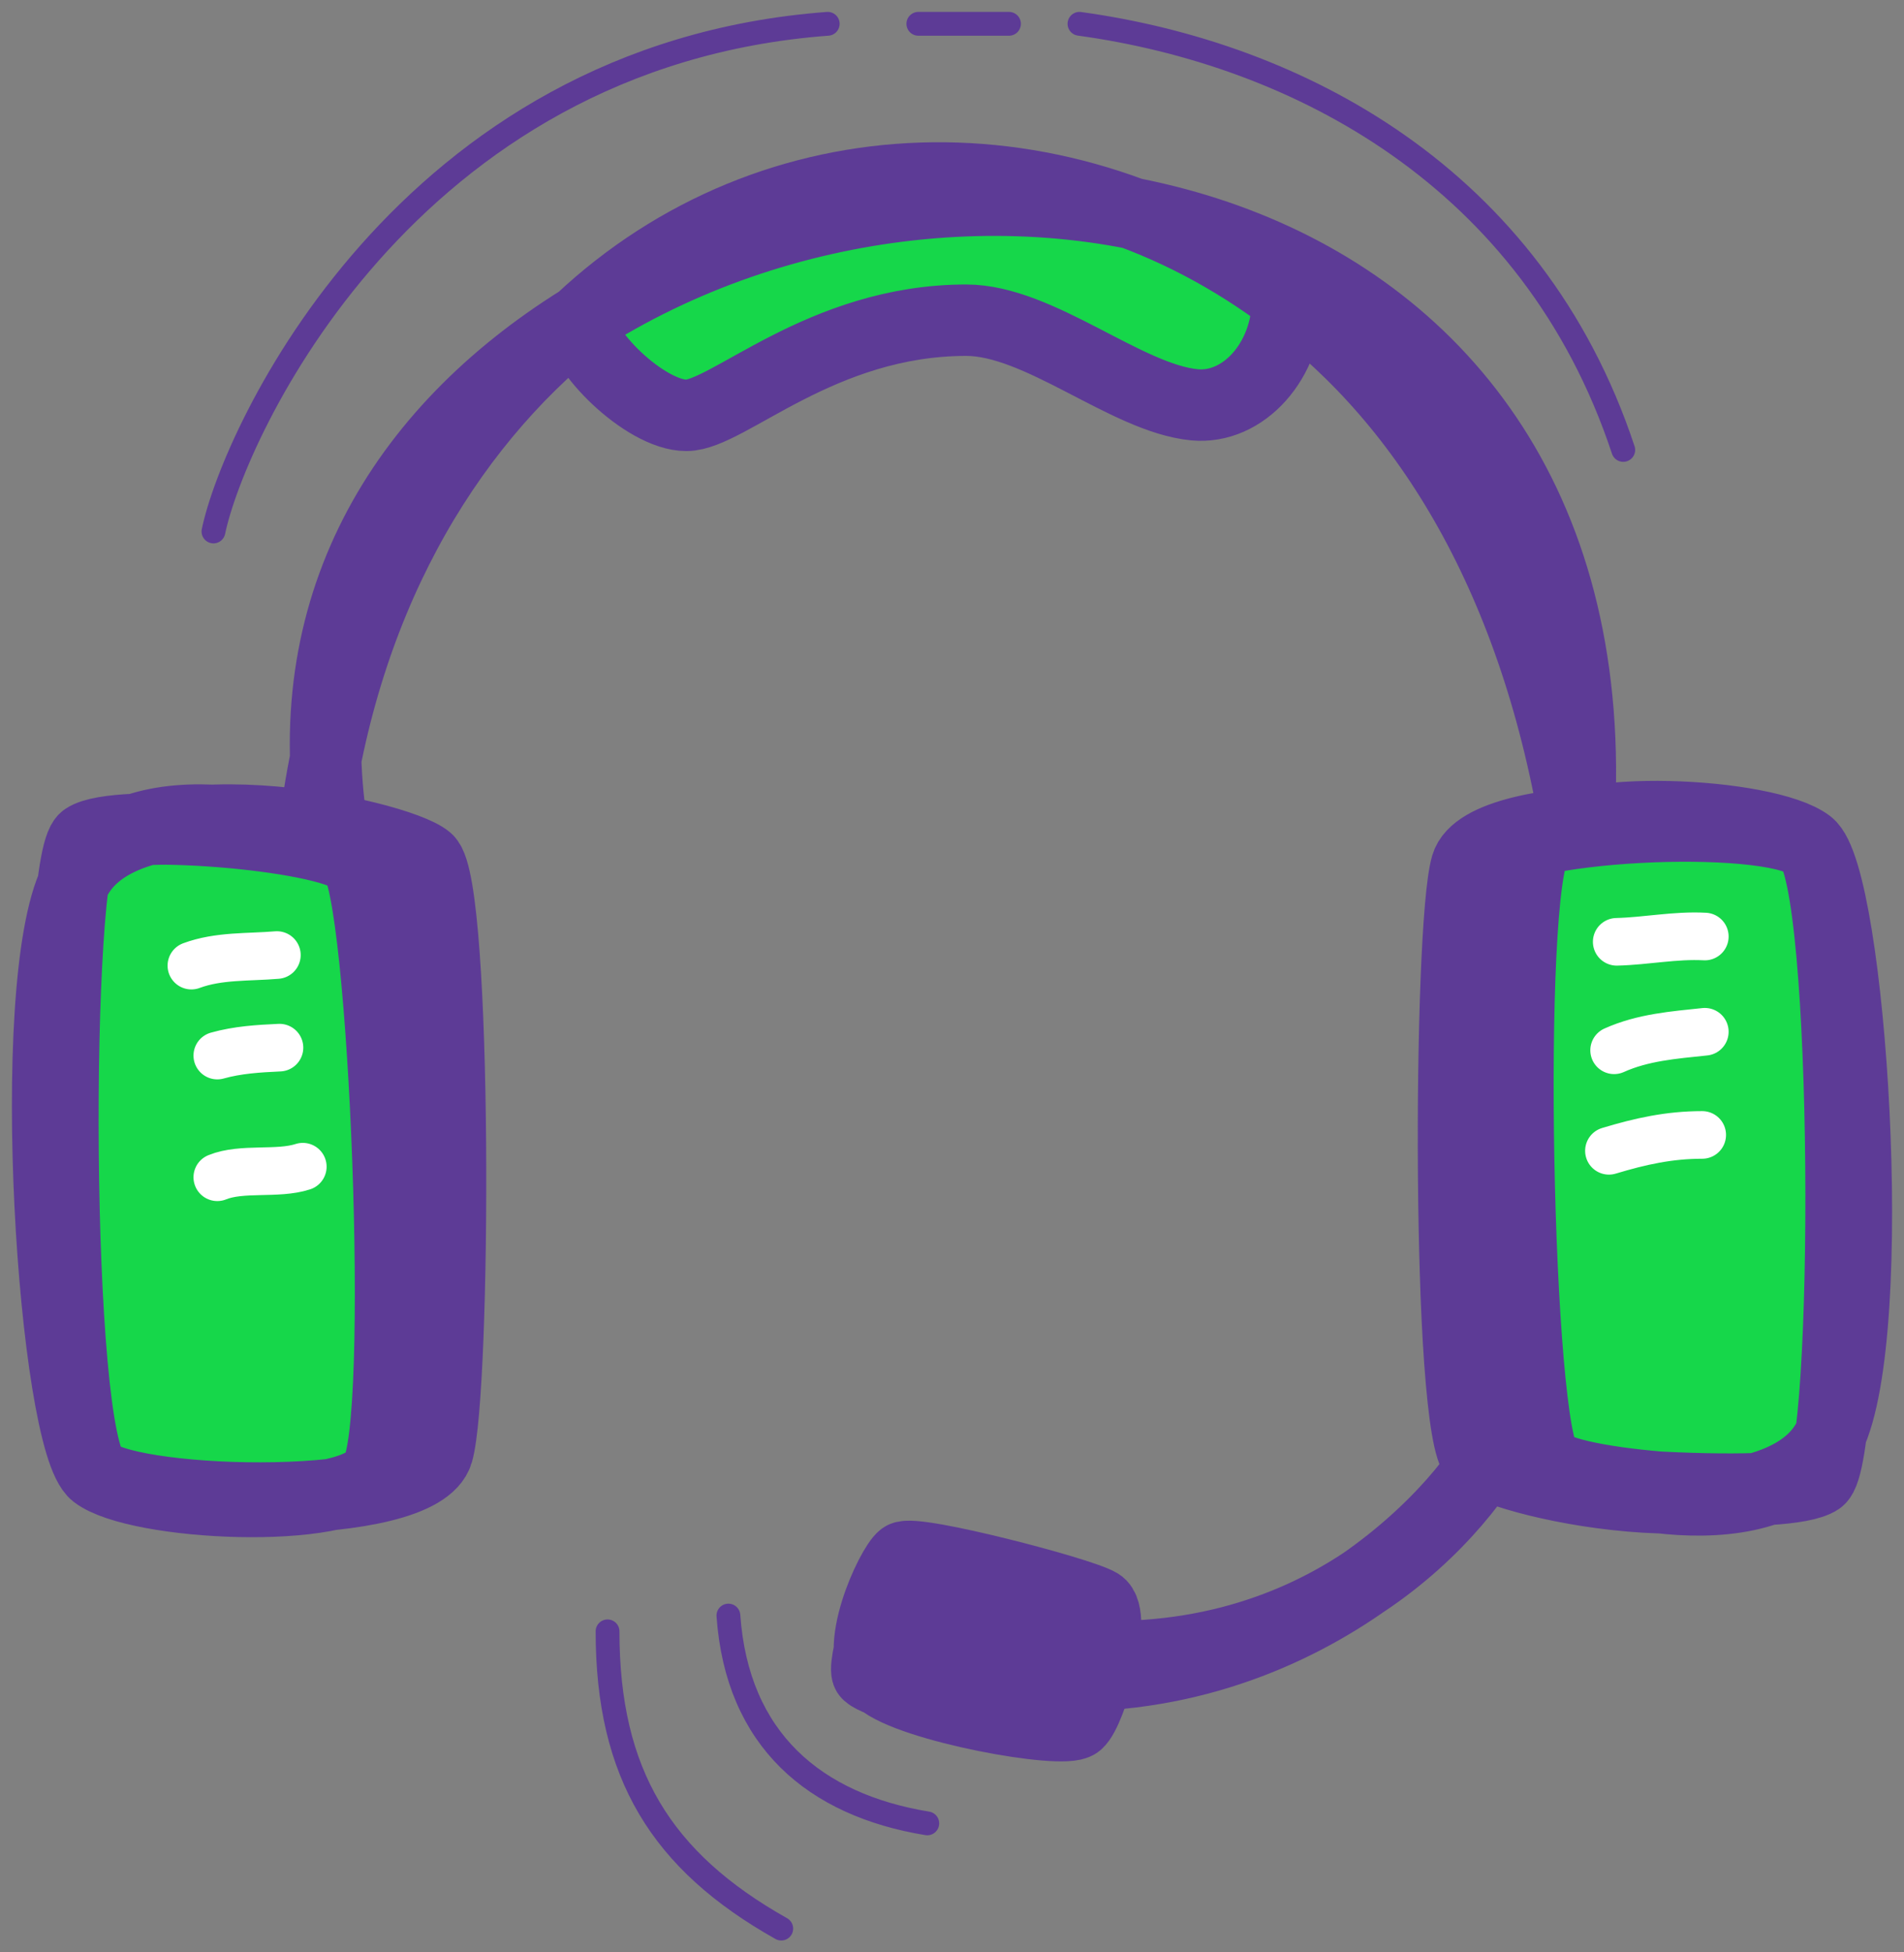
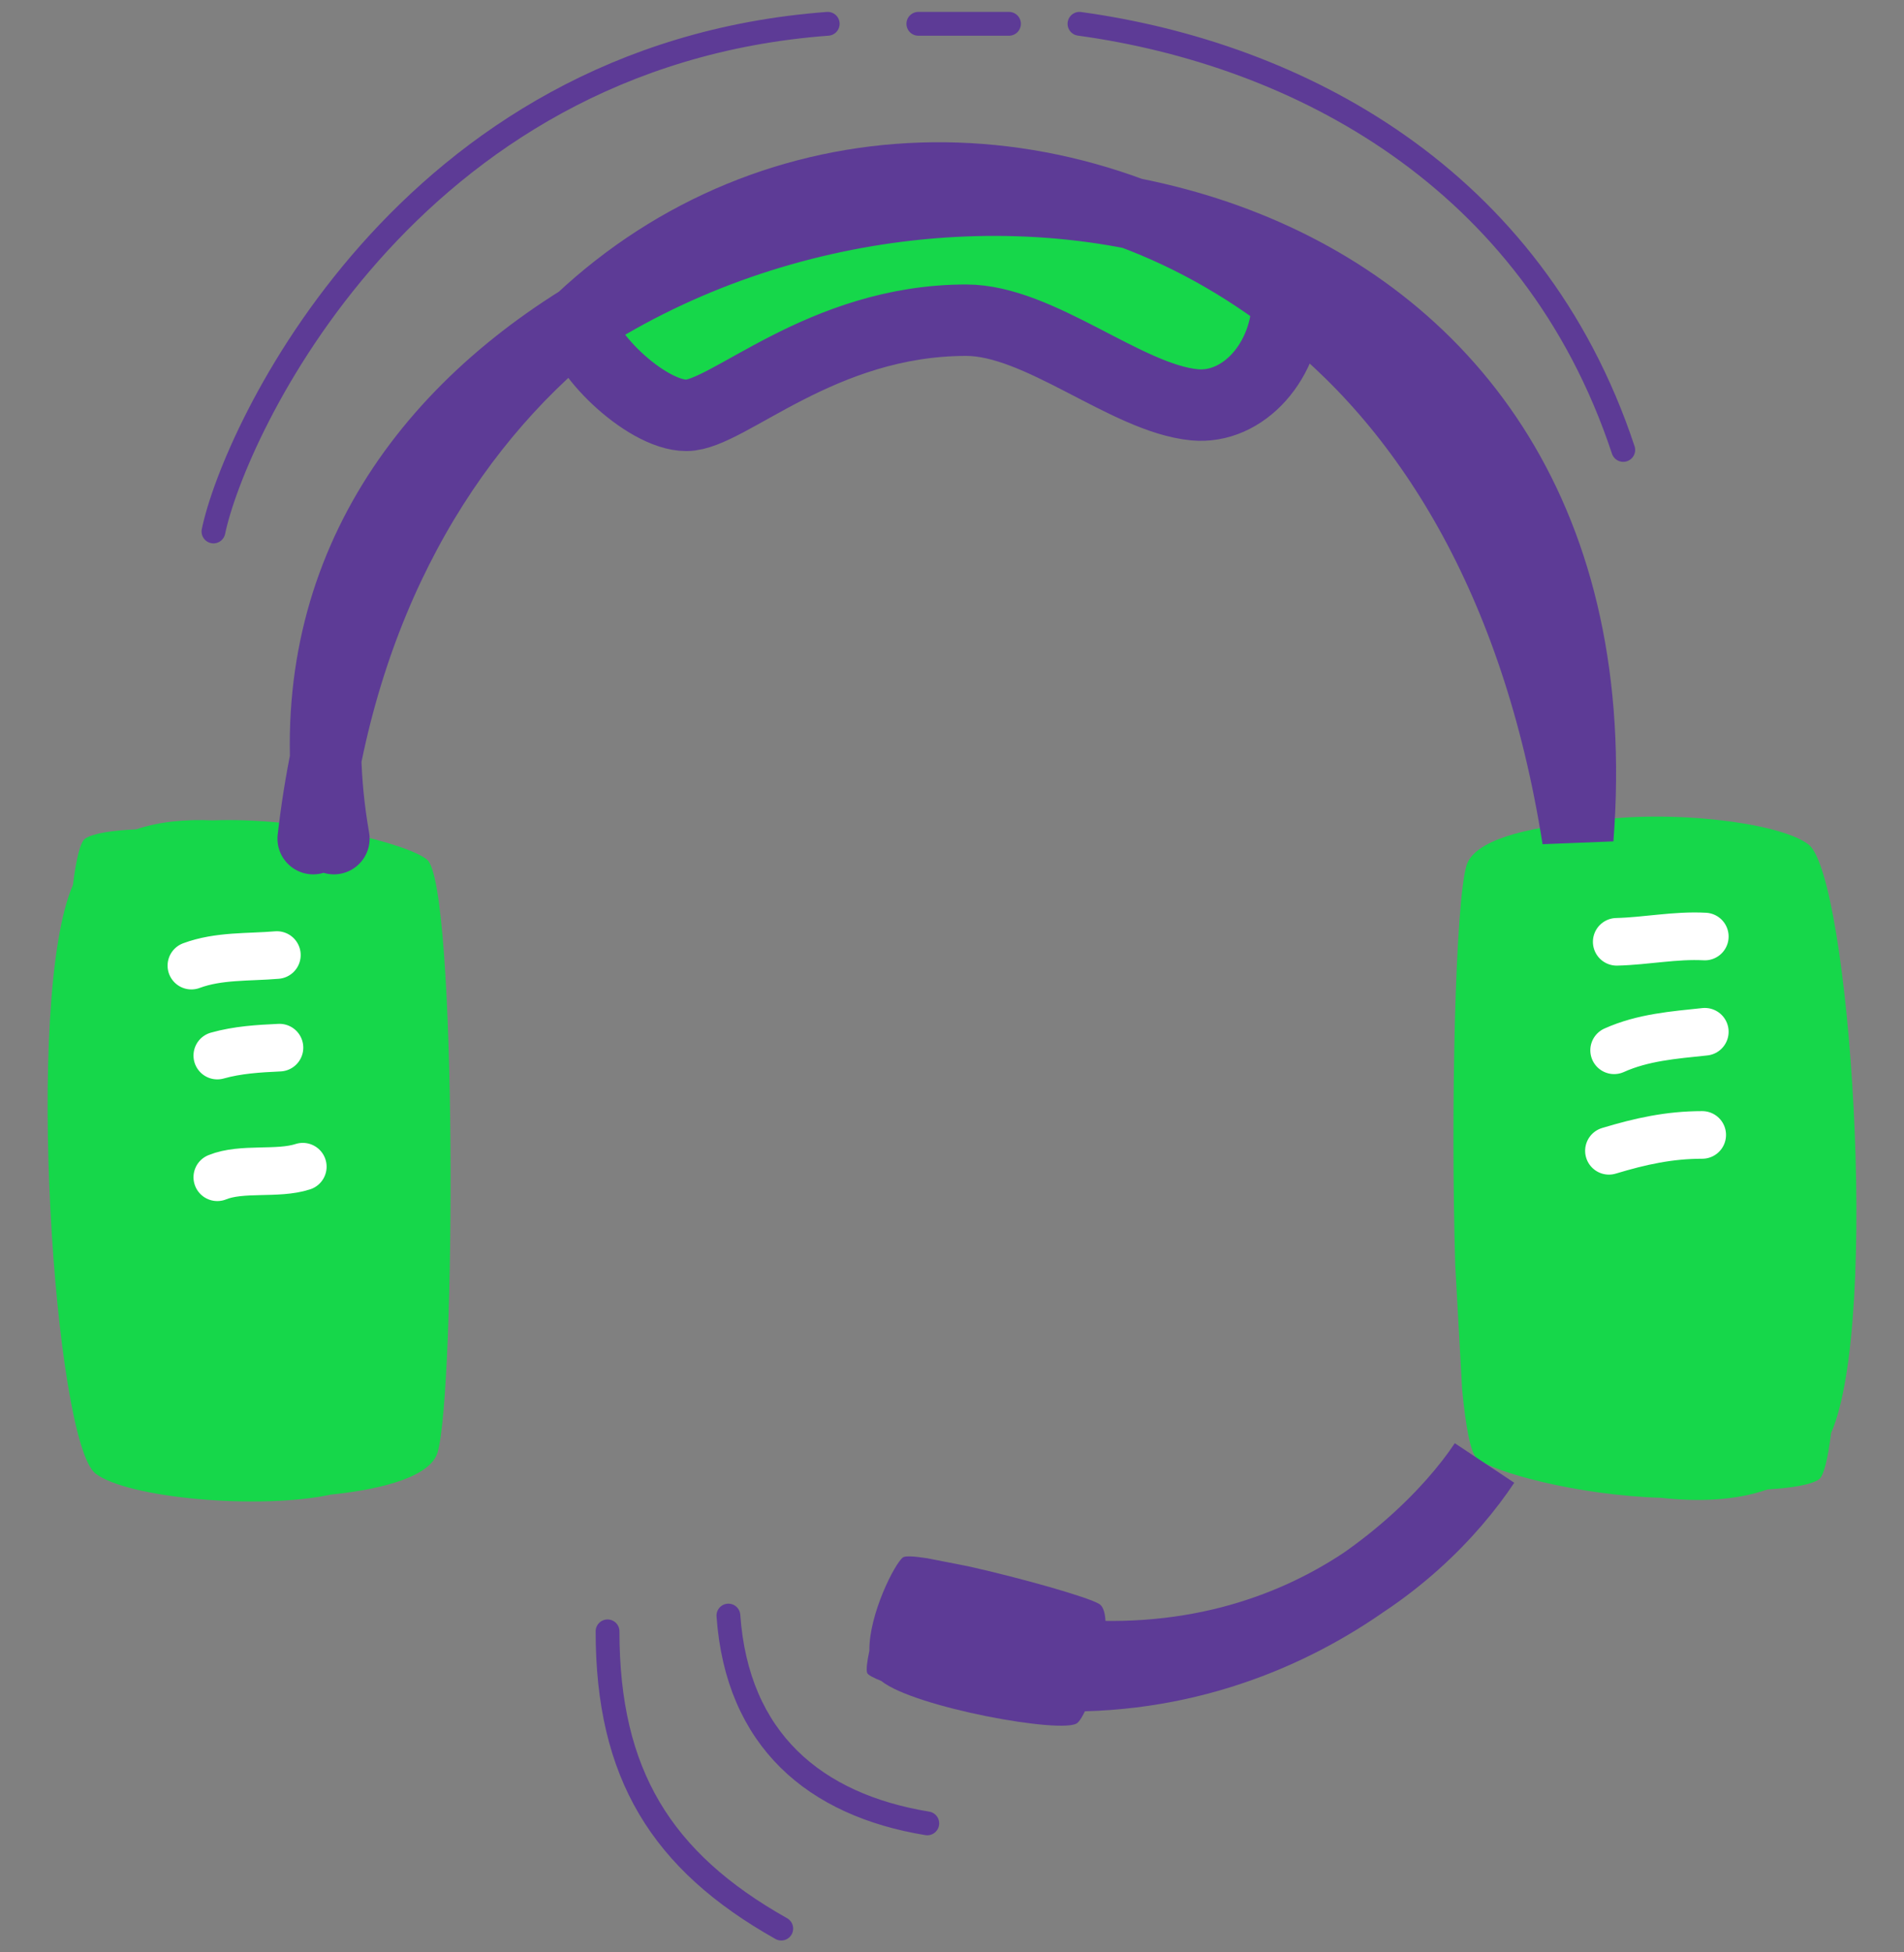
<svg xmlns="http://www.w3.org/2000/svg" width="80" height="82" fill="none">
  <rect width="100%" height="100%" fill="#808080" stroke="none" />
  <path d="M3.064 37.168c.138-1.1.31-1.807.513-1.945.327-.222 1.119-.346 2.144-.389.978-.333 2.096-.429 3.209-.379 3.866-.145 8.262 1.004 9.02 1.656 1.263 1.087 1.192 22.312.436 24.89-.286.975-2.164 1.531-4.482 1.772-3.036.647-8.545.147-9.891-.883-1.721-1.317-3.017-19.987-.948-24.722z" fill="#16d74a" />
-   <path d="M3.576 35.223c-1.307.889-1.307 25.334.436 26.667m-.436-26.667c1.307-.889 13.11-.199 14.373.888m-14.373-.888c1.307-.889 10.062-.199 11.324.888M4.012 61.889c1.742 1.333 13.616 1.689 14.373-.889m-14.373.889C2.27 60.556.963 41.445 3.141 37.001m.871 24.889c1.742 1.333 10.453 1.778 11.76 0m2.613-.889c.757-2.578.827-23.803-.436-24.89m.436 24.89c.757-2.578-2.222-23.803-3.484-24.89m3.049 0c-1.263-1.087-12.631-3.554-14.809.89m14.809-.89c1.263 1.087-.871 24.001-2.178 25.779M3.141 37.001c2.178-4.444 10.497-1.977 11.76-.89m.871 25.779c1.307-1.778.392-24.691-.871-25.779" stroke="#5d3b96" stroke-width="3" />
  <path d="M37.033 70.602c-.351-.14-.57-.259-.598-.34-.046-.131-.004-.478.093-.931-.02-1.526 1.064-3.665 1.412-3.92.096-.07.47-.049 1.009.034l1.746.342c2.21.494 5.008 1.286 5.488 1.578.786.477-.333 4.517-.919 5.002-.579.479-6.844-.654-8.231-1.763z" fill="#5d3b96" />
-   <path d="M45.264 72.366c-.587.485-8.646-1.581-8.829-2.103s1.04-4.511 1.505-4.852m7.324 6.955c.587-.484 1.706-4.524.919-5.002s-7.778-2.294-8.243-1.953m7.324 6.955c-.587.485-6.998-.682-8.28-1.804s.491-4.81.956-5.151m7.324 6.955c.587-.484 1.358-4.254.882-4.852s-7.742-2.444-8.206-2.103" stroke="#5d3b96" stroke-width="3" />
  <path d="M76.936 60.191c-.138 1.1-.31 1.807-.513 1.945-.327.222-1.126.358-2.161.42-1.348.477-2.96.522-4.467.352-3.504-.103-7.069-1.079-7.745-1.66-.261-.224-.464-1.305-.617-2.903l-.289-5.221c-.198-6.651.008-15.19.471-16.766.307-1.047 2.448-1.61 4.999-1.82 2.987-.572 8.063-.072 9.374.931 1.721 1.317 3.017 19.987.948 24.722z" fill="#16d74a" />
-   <path d="M76.424 62.136c1.307-.889 1.307-25.334-.436-26.667m.436 26.667c-1.307.889-13.11.199-14.373-.888m14.373.888c-1.307.889-10.172.396-11.435-.692m10.999-25.975c-1.742-1.333-13.616-1.689-14.373.889m14.373-.889c1.742 1.333 3.049 20.445.871 24.889m-.871-24.889c-1.742-1.333-12.631-.889-13.937.889m13.938-.889c-1.742-1.333-10.128-1.778-11.435 0m-2.938.889c-.757 2.578-.827 23.803.436 24.89m-.436-24.89c-.757 2.578 2.111 23.999 3.374 25.086m-2.938-.197c1.263 1.087 12.631 3.554 14.809-.89m-14.809.89c-1.263-1.087-1.307-23.111 0-24.889m0 24.889c-1.263-1.087 1.196-24.001 2.503-25.779m12.306 24.889c-2.178 4.444-10.607 2.173-11.87 1.086m-2.938-25.086c-1.307 1.778 1.676 23.999 2.938 25.086m-.436-25.975c-1.307 1.778-.827 24.888.436 25.975" stroke="#5d3b96" stroke-width="3" />
  <path d="M62.376 61.445c-.981 1.476-2.709 3.364-5.092 5.024 2.368-1.569 4.054-3.464 5.092-5.024zM13.684 31.872c-.231-8.057 4.084-14.294 10.713-18.424 6.307-5.912 15.106-7.494 23.18-4.486 10.964 2.152 19.921 10.627 18.719 26.261-1.711-10.851-6.338-18.307-12.195-22.662 0 2.595-1.867 4.641-3.92 4.44-2.865-.281-6.504-3.553-9.582-3.553-6.098 0-10.018 3.997-11.76 3.997s-4.558-2.814-4.441-3.997c-5.093 4.062-9.076 10.276-10.713 18.424z" fill="#16d74a" />
  <g stroke-linecap="round">
    <path d="M13.158 35.223c1.124-9.81 5.468-17.173 11.239-21.775M14.03 35.223c-1.696-9.691 2.847-17.089 10.367-21.775M38.42 69.445c12.544 3.556 21.197-3.852 23.955-8-2.758 4.148-10.105 10.667-22.649 7.111m-15.33-55.108c16.629-10.69 43.942-4.802 41.899 21.775-1.711-10.851-6.338-18.307-12.195-22.662m-29.703.887c-.117 1.183 2.699 3.997 4.441 3.997s5.662-3.997 11.76-3.997c3.078 0 6.717 3.272 9.582 3.553 2.053.201 3.92-1.844 3.92-4.44m-29.703.887c8.067-7.563 20.214-8.04 29.703-.887" stroke="#5d3b96" stroke-width="3" />
    <path d="M67.929 39.556c1.249-.031 2.455-.289 3.702-.222m-3.811 4.778c1.213-.545 2.508-.64 3.811-.778m-4.029 5c1.331-.402 2.537-.667 3.92-.667M8.041 40.556c1.148-.426 2.388-.342 3.593-.444M9.13 44.334c.862-.241 1.725-.292 2.613-.333M9.13 49.445c1.035-.422 2.532-.098 3.593-.444" stroke="#fff" stroke-width="2" />
    <path d="M30.605 67.854c.37 5.224 3.627 7.953 8.356 8.728m-13.434-8.065c0 5.982 2.253 9.646 7.299 12.484M8.969 22.322C9.815 18.234 17.008 2.326 34.778 1m10.578 0c9.129 1.255 19.04 6.408 22.848 17.897M38.586 1h3.808" stroke="#5d3b96" />
  </g>
</svg>